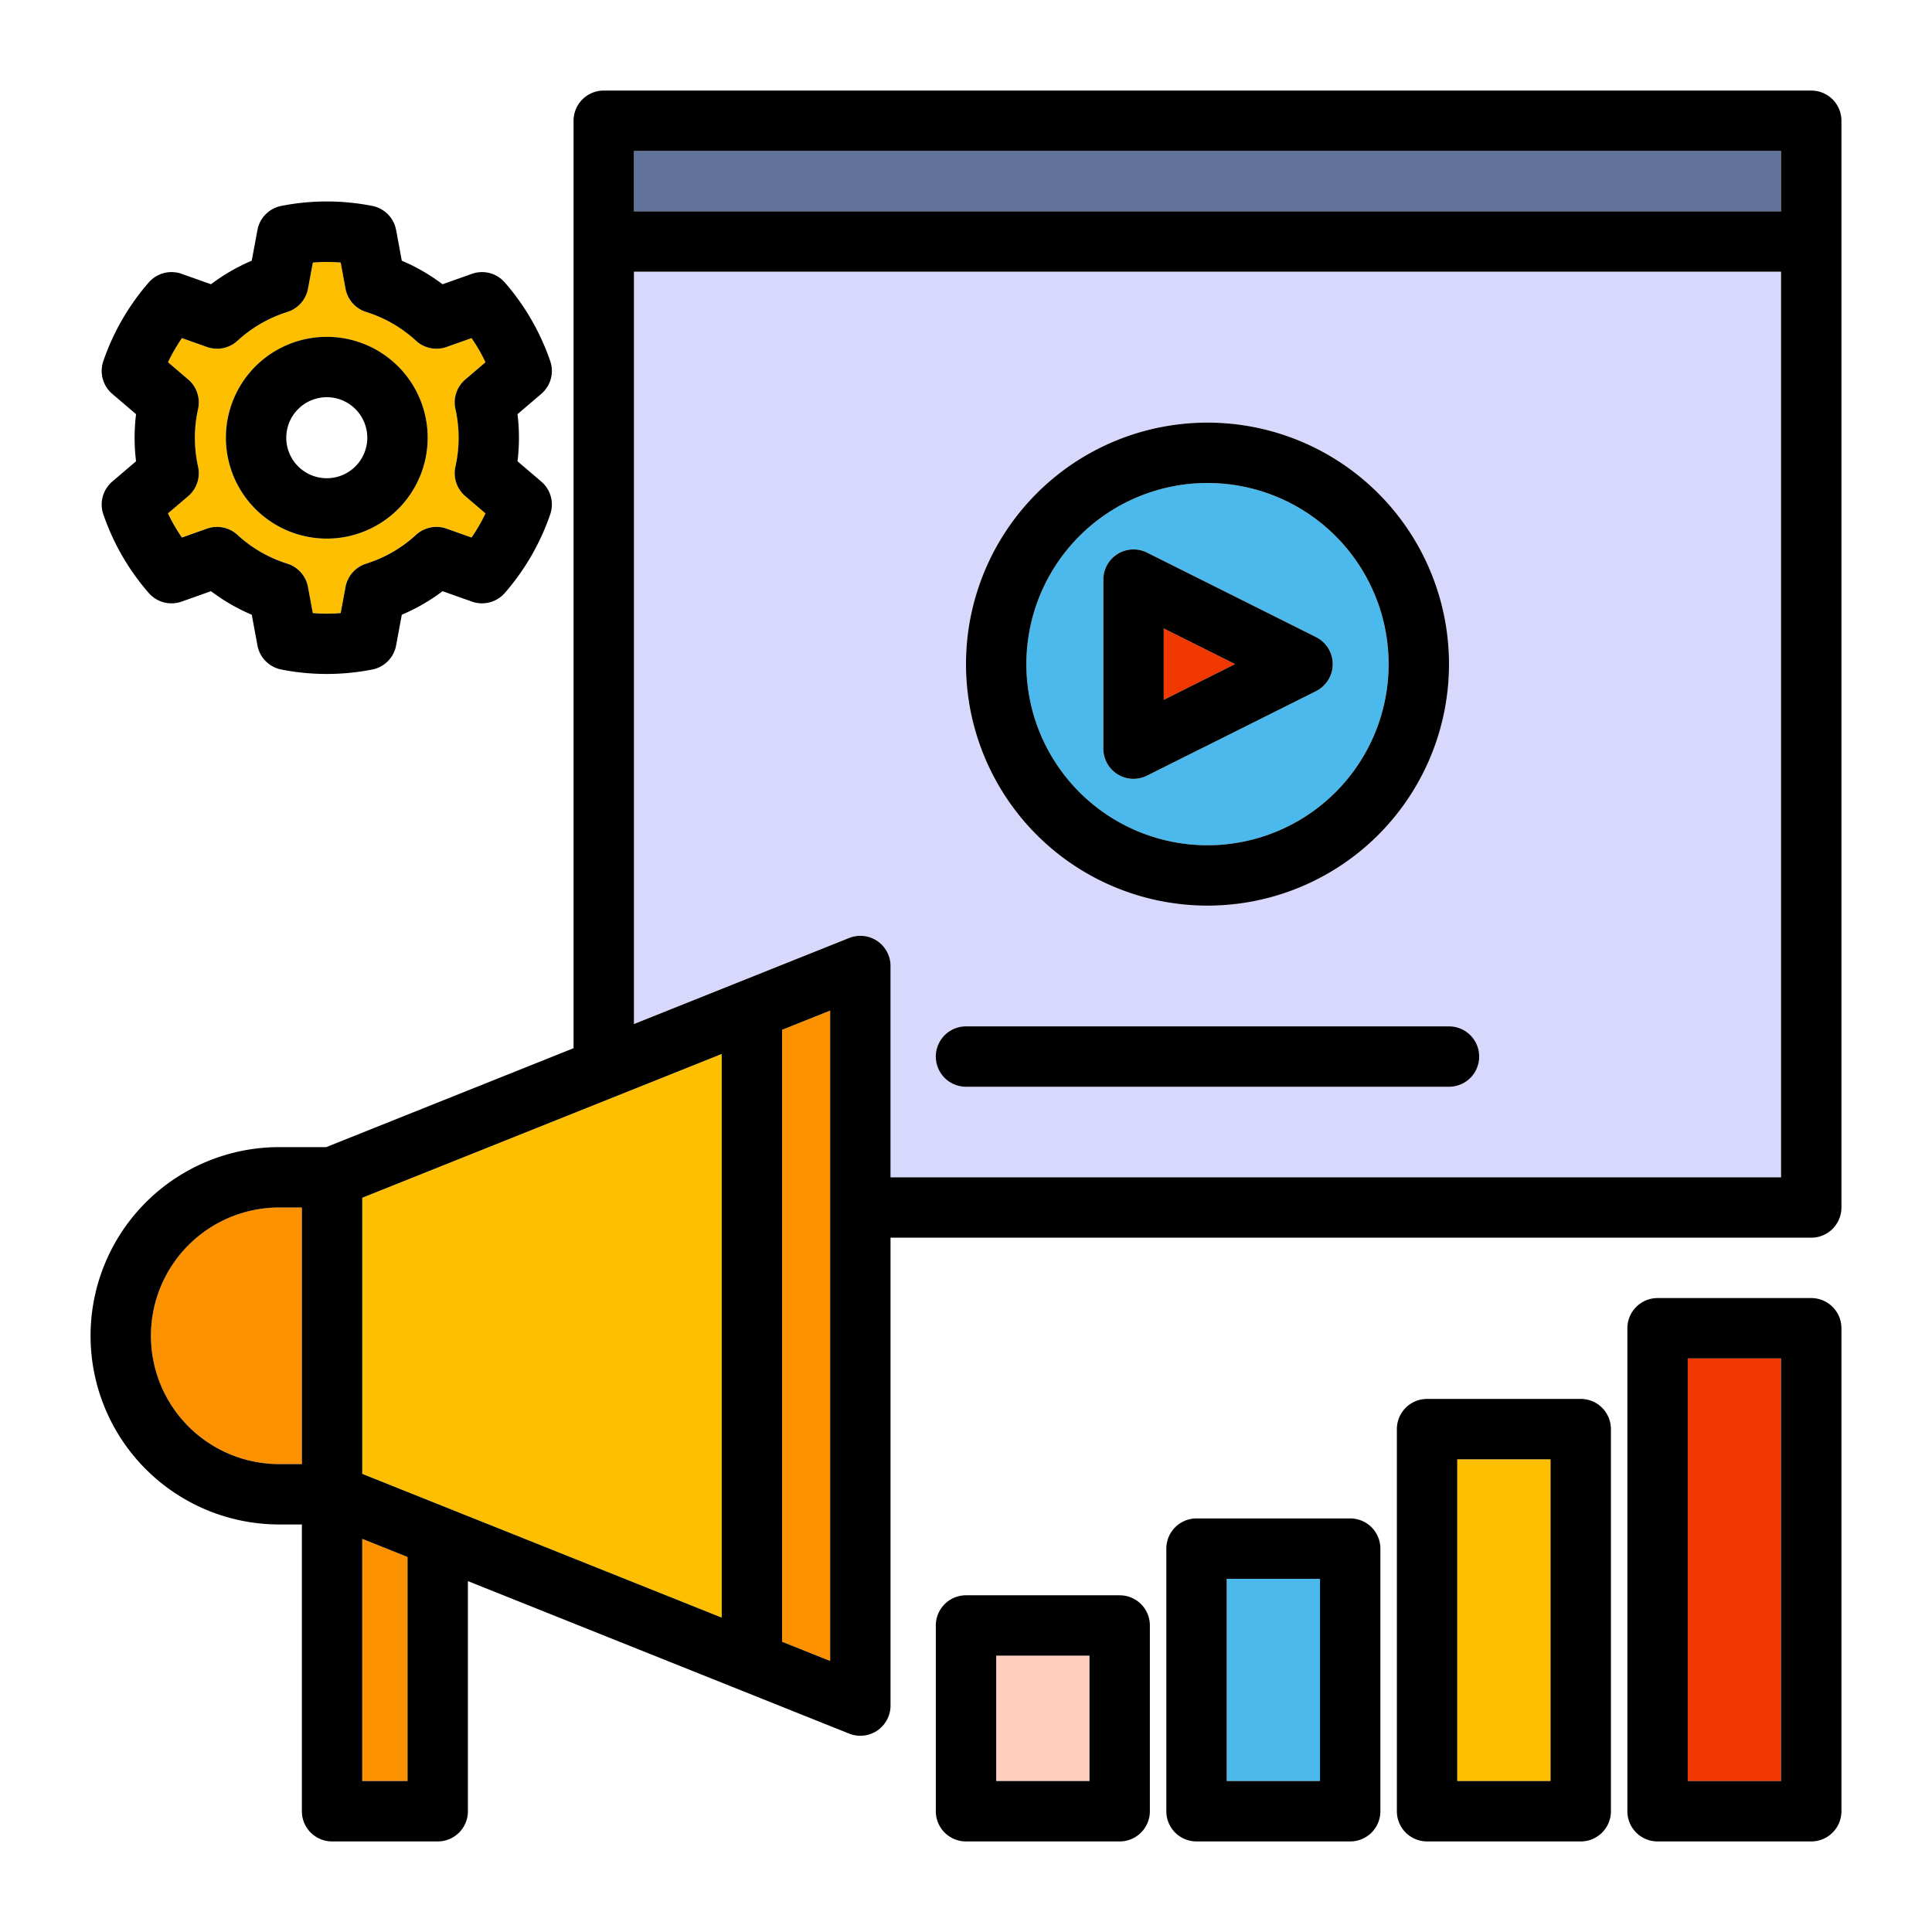
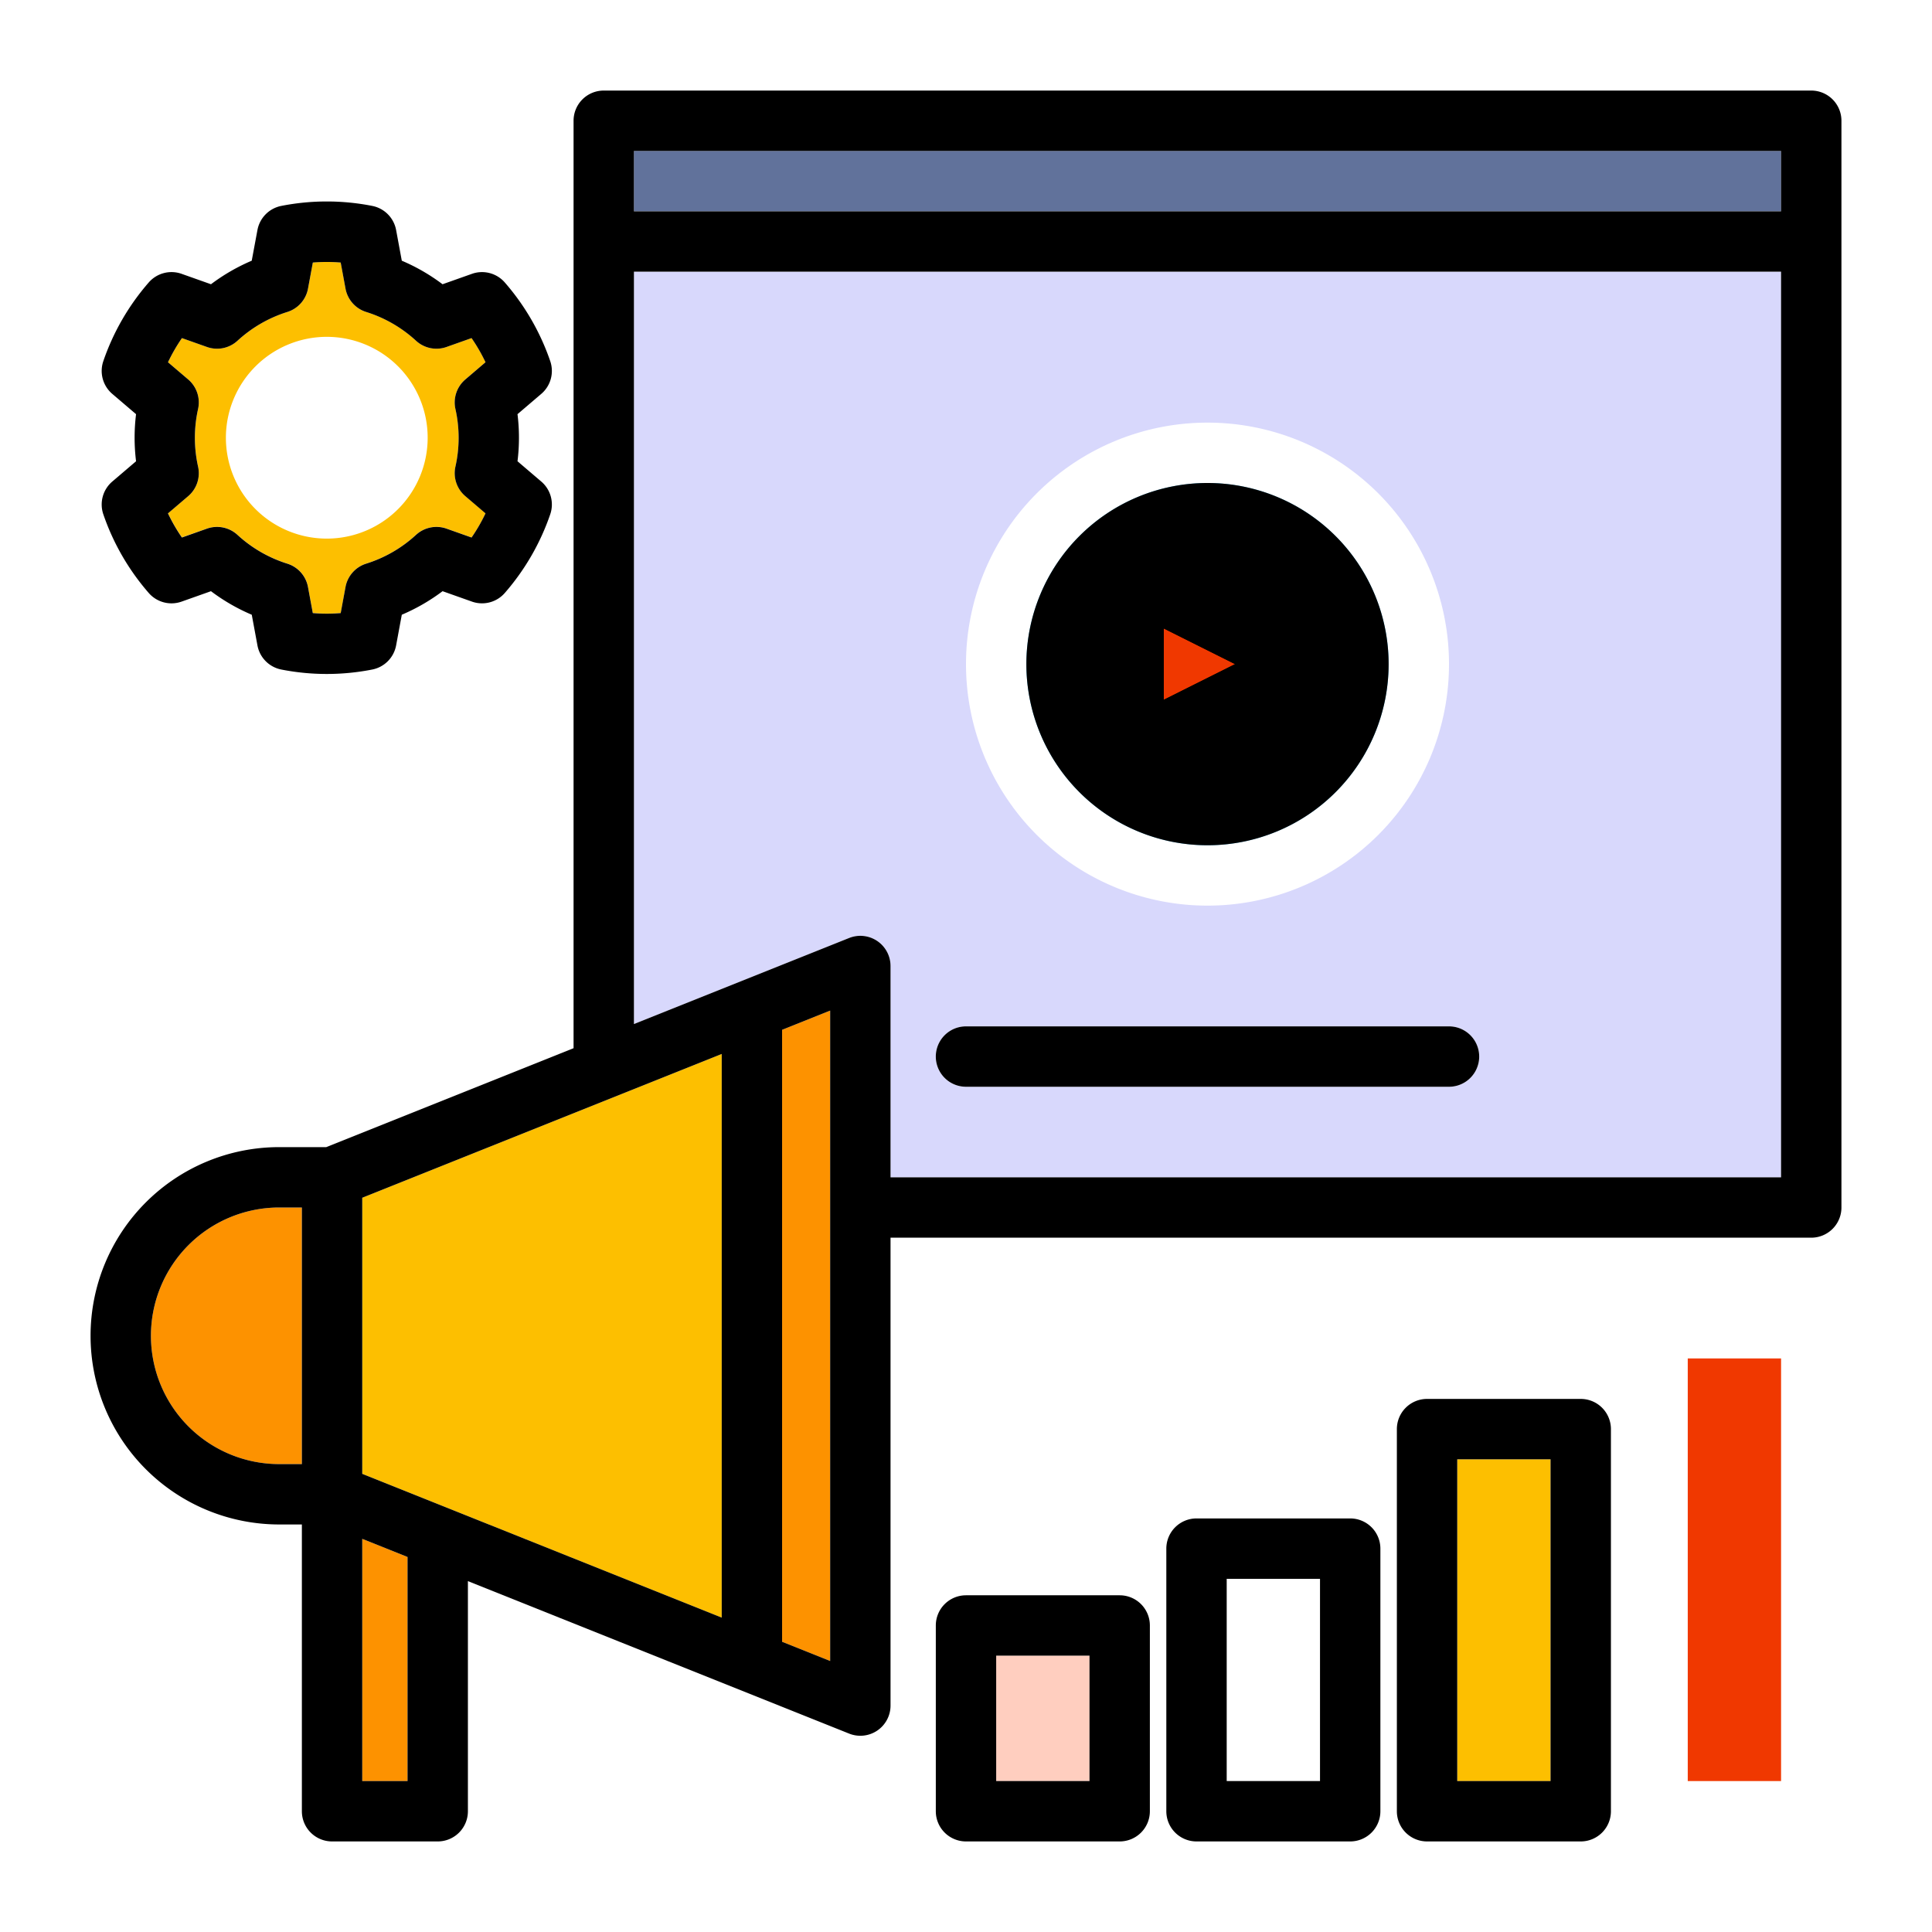
<svg xmlns="http://www.w3.org/2000/svg" width="140px" height="140px" viewBox="0 0 64 64" fill="#000000">
  <g id="SVGRepo_bgCarrier" stroke-width="0" />
  <g id="SVGRepo_tracerCarrier" stroke-linecap="round" stroke-linejoin="round" />
  <g id="SVGRepo_iconCarrier">
    <defs>
      <style>.cls-1{fill:none;}.cls-2{fill:#fdbf00;}.cls-3{fill:#ffcebf;}.cls-4{fill:#4bb9ec;}.cls-5{fill:#f03800;}.cls-6{fill:#d8d8fc;}.cls-7{fill:#61729b;}.cls-8{fill:#fd9200;}</style>
    </defs>
    <title />
    <g data-name="video promotion" id="video_promotion">
      <circle class="cls-1" cx="10.825" cy="14.5" r="1.342" />
      <path class="cls-2" d="M6.857,17.509a1,1,0,0,1,1.011.207,4.369,4.369,0,0,0,1.65.953,1,1,0,0,1,.685.772l.16.865a5.7,5.7,0,0,0,.924,0l.16-.865a1,1,0,0,1,.684-.772,4.364,4.364,0,0,0,1.651-.953,1,1,0,0,1,1.011-.207l.829.294a5.724,5.724,0,0,0,.462-.8l-.669-.571a1,1,0,0,1-.327-.979,4.347,4.347,0,0,0,0-1.906,1,1,0,0,1,.327-.979L16.084,12a5.725,5.725,0,0,0-.462-.8l-.829.294a1,1,0,0,1-1.011-.207,4.364,4.364,0,0,0-1.651-.953,1,1,0,0,1-.684-.772l-.16-.865h0a5.7,5.7,0,0,0-.923,0l-.16.865a1,1,0,0,1-.685.772,4.369,4.369,0,0,0-1.65.953,1,1,0,0,1-1.011.207l-.83-.294a5.824,5.824,0,0,0-.462.8l.67.571a1,1,0,0,1,.326.979,4.377,4.377,0,0,0,0,1.906,1,1,0,0,1-.326.979L5.565,17a5.823,5.823,0,0,0,.462.8Zm3.968-6.351A3.342,3.342,0,1,1,7.483,14.5,3.344,3.344,0,0,1,10.825,11.158Z" />
      <path d="M3.422,17.035a7.825,7.825,0,0,0,1.506,2.609,1,1,0,0,0,1.088.285l.973-.345a6.374,6.374,0,0,0,1.351.78l.188,1.015a1,1,0,0,0,.79.8,7.794,7.794,0,0,0,3.013,0,1,1,0,0,0,.791-.8l.188-1.015a6.423,6.423,0,0,0,1.351-.78l.973.345a1,1,0,0,0,1.087-.285,7.829,7.829,0,0,0,1.507-2.609,1,1,0,0,0-.3-1.085l-.785-.67a6.359,6.359,0,0,0,0-1.56l.785-.67a1,1,0,0,0,.3-1.085,7.829,7.829,0,0,0-1.507-2.609,1,1,0,0,0-1.087-.285l-.974.345a6.391,6.391,0,0,0-1.35-.78l-.188-1.015a1,1,0,0,0-.791-.8,7.794,7.794,0,0,0-3.013,0,1,1,0,0,0-.79.8L8.339,8.636a6.417,6.417,0,0,0-1.35.78l-.973-.345a1,1,0,0,0-1.088.285,7.826,7.826,0,0,0-1.506,2.609,1,1,0,0,0,.3,1.085l.785.67a6.359,6.359,0,0,0,0,1.56l-.785.67A1,1,0,0,0,3.422,17.035Zm2.813-.6a1,1,0,0,0,.326-.979,4.377,4.377,0,0,1,0-1.906,1,1,0,0,0-.326-.979L5.565,12a5.824,5.824,0,0,1,.462-.8l.83.294a1,1,0,0,0,1.011-.207,4.369,4.369,0,0,1,1.65-.953,1,1,0,0,0,.685-.772l.16-.865a5.7,5.7,0,0,1,.923,0h0l.16.865a1,1,0,0,0,.684.772,4.364,4.364,0,0,1,1.651.953,1,1,0,0,0,1.011.207l.829-.294a5.725,5.725,0,0,1,.462.8l-.669.571a1,1,0,0,0-.327.979,4.347,4.347,0,0,1,0,1.906,1,1,0,0,0,.327.979l.669.571a5.724,5.724,0,0,1-.462.8l-.829-.294a1,1,0,0,0-1.011.207,4.364,4.364,0,0,1-1.651.953,1,1,0,0,0-.684.772l-.16.865a5.7,5.7,0,0,1-.924,0l-.16-.865a1,1,0,0,0-.685-.772,4.369,4.369,0,0,1-1.65-.953,1,1,0,0,0-1.011-.207l-.83.294a5.823,5.823,0,0,1-.462-.8Z" />
-       <path d="M10.825,17.842A3.342,3.342,0,1,0,7.483,14.5,3.344,3.344,0,0,0,10.825,17.842Zm0-4.684A1.342,1.342,0,1,1,9.483,14.5,1.343,1.343,0,0,1,10.825,13.158Z" />
      <rect class="cls-3" height="4.154" width="3.091" x="33" y="54.846" />
      <path d="M37.091,52.846H32a1,1,0,0,0-1,1V60a1,1,0,0,0,1,1h5.091a1,1,0,0,0,1-1V53.846A1,1,0,0,0,37.091,52.846Zm-1,6.154H33V54.846h3.091Z" />
-       <rect class="cls-4" height="6.703" width="3.091" x="40.636" y="52.297" />
      <path d="M44.727,50.3H39.636a1,1,0,0,0-1,1V60a1,1,0,0,0,1,1h5.091a1,1,0,0,0,1-1V51.3A1,1,0,0,0,44.727,50.3Zm-1,8.7H40.636V52.3h3.091Z" />
      <rect class="cls-2" height="10.659" width="3.091" x="48.273" y="48.341" />
      <path d="M52.364,46.341H47.273a1,1,0,0,0-1,1V60a1,1,0,0,0,1,1h5.091a1,1,0,0,0,1-1V47.341A1,1,0,0,0,52.364,46.341ZM51.364,59H48.273V48.341h3.091Z" />
      <rect class="cls-5" height="14" width="3.091" x="55.909" y="45" />
-       <path d="M60,43H54.909a1,1,0,0,0-1,1V60a1,1,0,0,0,1,1H60a1,1,0,0,0,1-1V44A1,1,0,0,0,60,43ZM59,59H55.909V45H59Z" />
      <path class="cls-6" d="M21,33.923l7.129-2.851A1,1,0,0,1,29.5,32v7H59V9H21ZM40,14a8,8,0,1,1-8,8A8,8,0,0,1,40,14ZM32,34H48a1,1,0,0,1,0,2H32a1,1,0,0,1,0-2Z" />
      <path d="M32,36H48a1,1,0,0,0,0-2H32a1,1,0,0,0,0,2Z" />
      <path class="cls-4" d="M40,28a6,6,0,1,0-6-6A6,6,0,0,0,40,28Zm-3.45-8.8A1,1,0,0,1,38,18.306l5.6,2.8a1,1,0,0,1,0,1.788l-5.6,2.8A1,1,0,0,1,36.55,24.8Z" />
-       <path d="M40,30a8,8,0,1,0-8-8A8,8,0,0,0,40,30Zm0-14a6,6,0,1,1-6,6A6,6,0,0,1,40,16Z" />
+       <path d="M40,30A8,8,0,0,0,40,30Zm0-14a6,6,0,1,1-6,6A6,6,0,0,1,40,16Z" />
      <rect class="cls-7" height="2" width="38" x="21" y="5" />
      <polygon class="cls-5" points="38.55 20.818 38.55 23.182 40.914 22 38.55 20.818" />
      <path d="M37.024,25.651a1,1,0,0,0,.973.043l5.6-2.8a1,1,0,0,0,0-1.788l-5.6-2.8a1,1,0,0,0-1.447.894v5.6A1,1,0,0,0,37.024,25.651Zm1.526-4.833L40.914,22,38.55,23.182Z" />
      <polygon class="cls-2" points="23.908 34.914 12 39.677 12 48.823 23.908 53.586 23.908 34.914" />
      <polygon class="cls-8" points="25.908 54.386 27.5 55.023 27.5 33.477 25.908 34.114 25.908 54.386" />
      <path class="cls-8" d="M9.25,48.5H10V40H9.25a4.25,4.25,0,0,0,0,8.5Z" />
      <polygon class="cls-8" points="12 59 13.5 59 13.5 51.577 12 50.977 12 59" />
      <path d="M60,3H20a1,1,0,0,0-1,1V34.723L10.807,38H9.25a6.25,6.25,0,0,0,0,12.5H10V60a1,1,0,0,0,1,1h3.5a1,1,0,0,0,1-1V52.377l12.629,5.051A1,1,0,0,0,29.5,56.5V41H60a1,1,0,0,0,1-1V4A1,1,0,0,0,60,3ZM27.5,55.023l-1.592-.637V34.114l1.592-.637ZM13.5,59H12V50.977l1.5.6ZM9.25,40H10v8.5H9.25a4.25,4.25,0,0,1,0-8.5ZM12,48.823V39.677l11.908-4.763V53.586ZM59,39H29.5V32a1,1,0,0,0-1.371-.928L21,33.923V9H59ZM59,7H21V5H59Z" />
    </g>
  </g>
</svg>